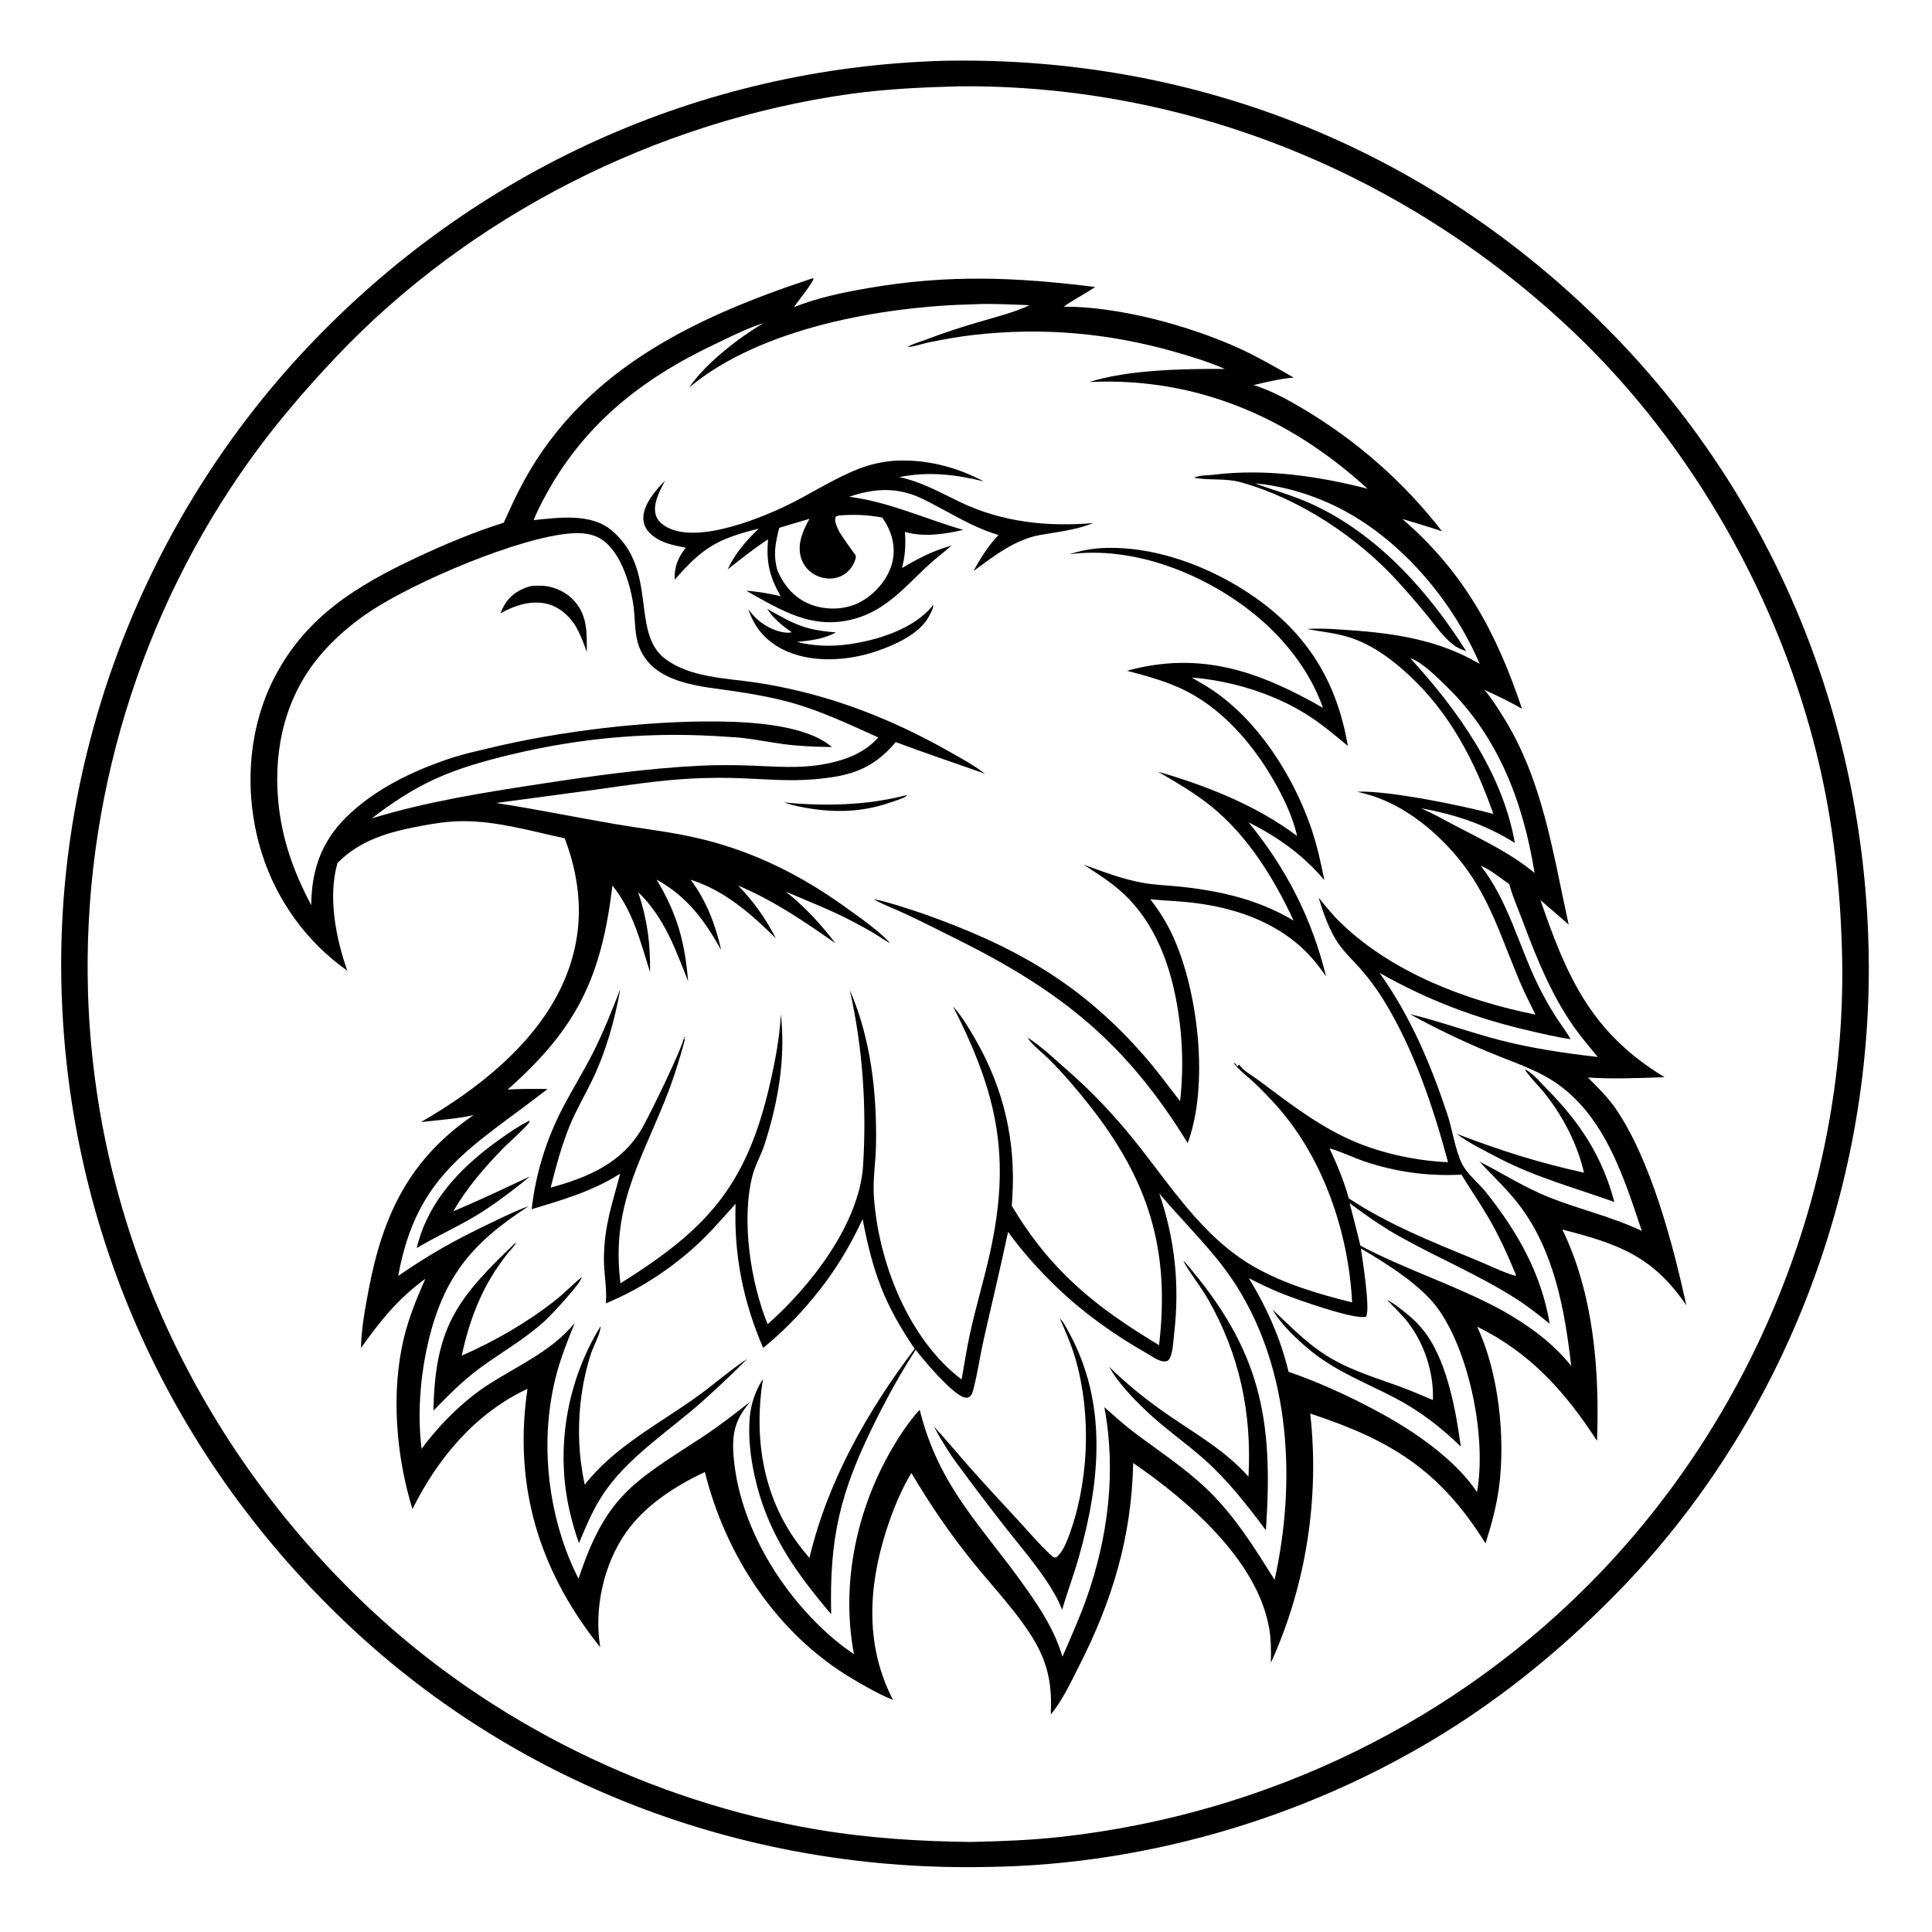
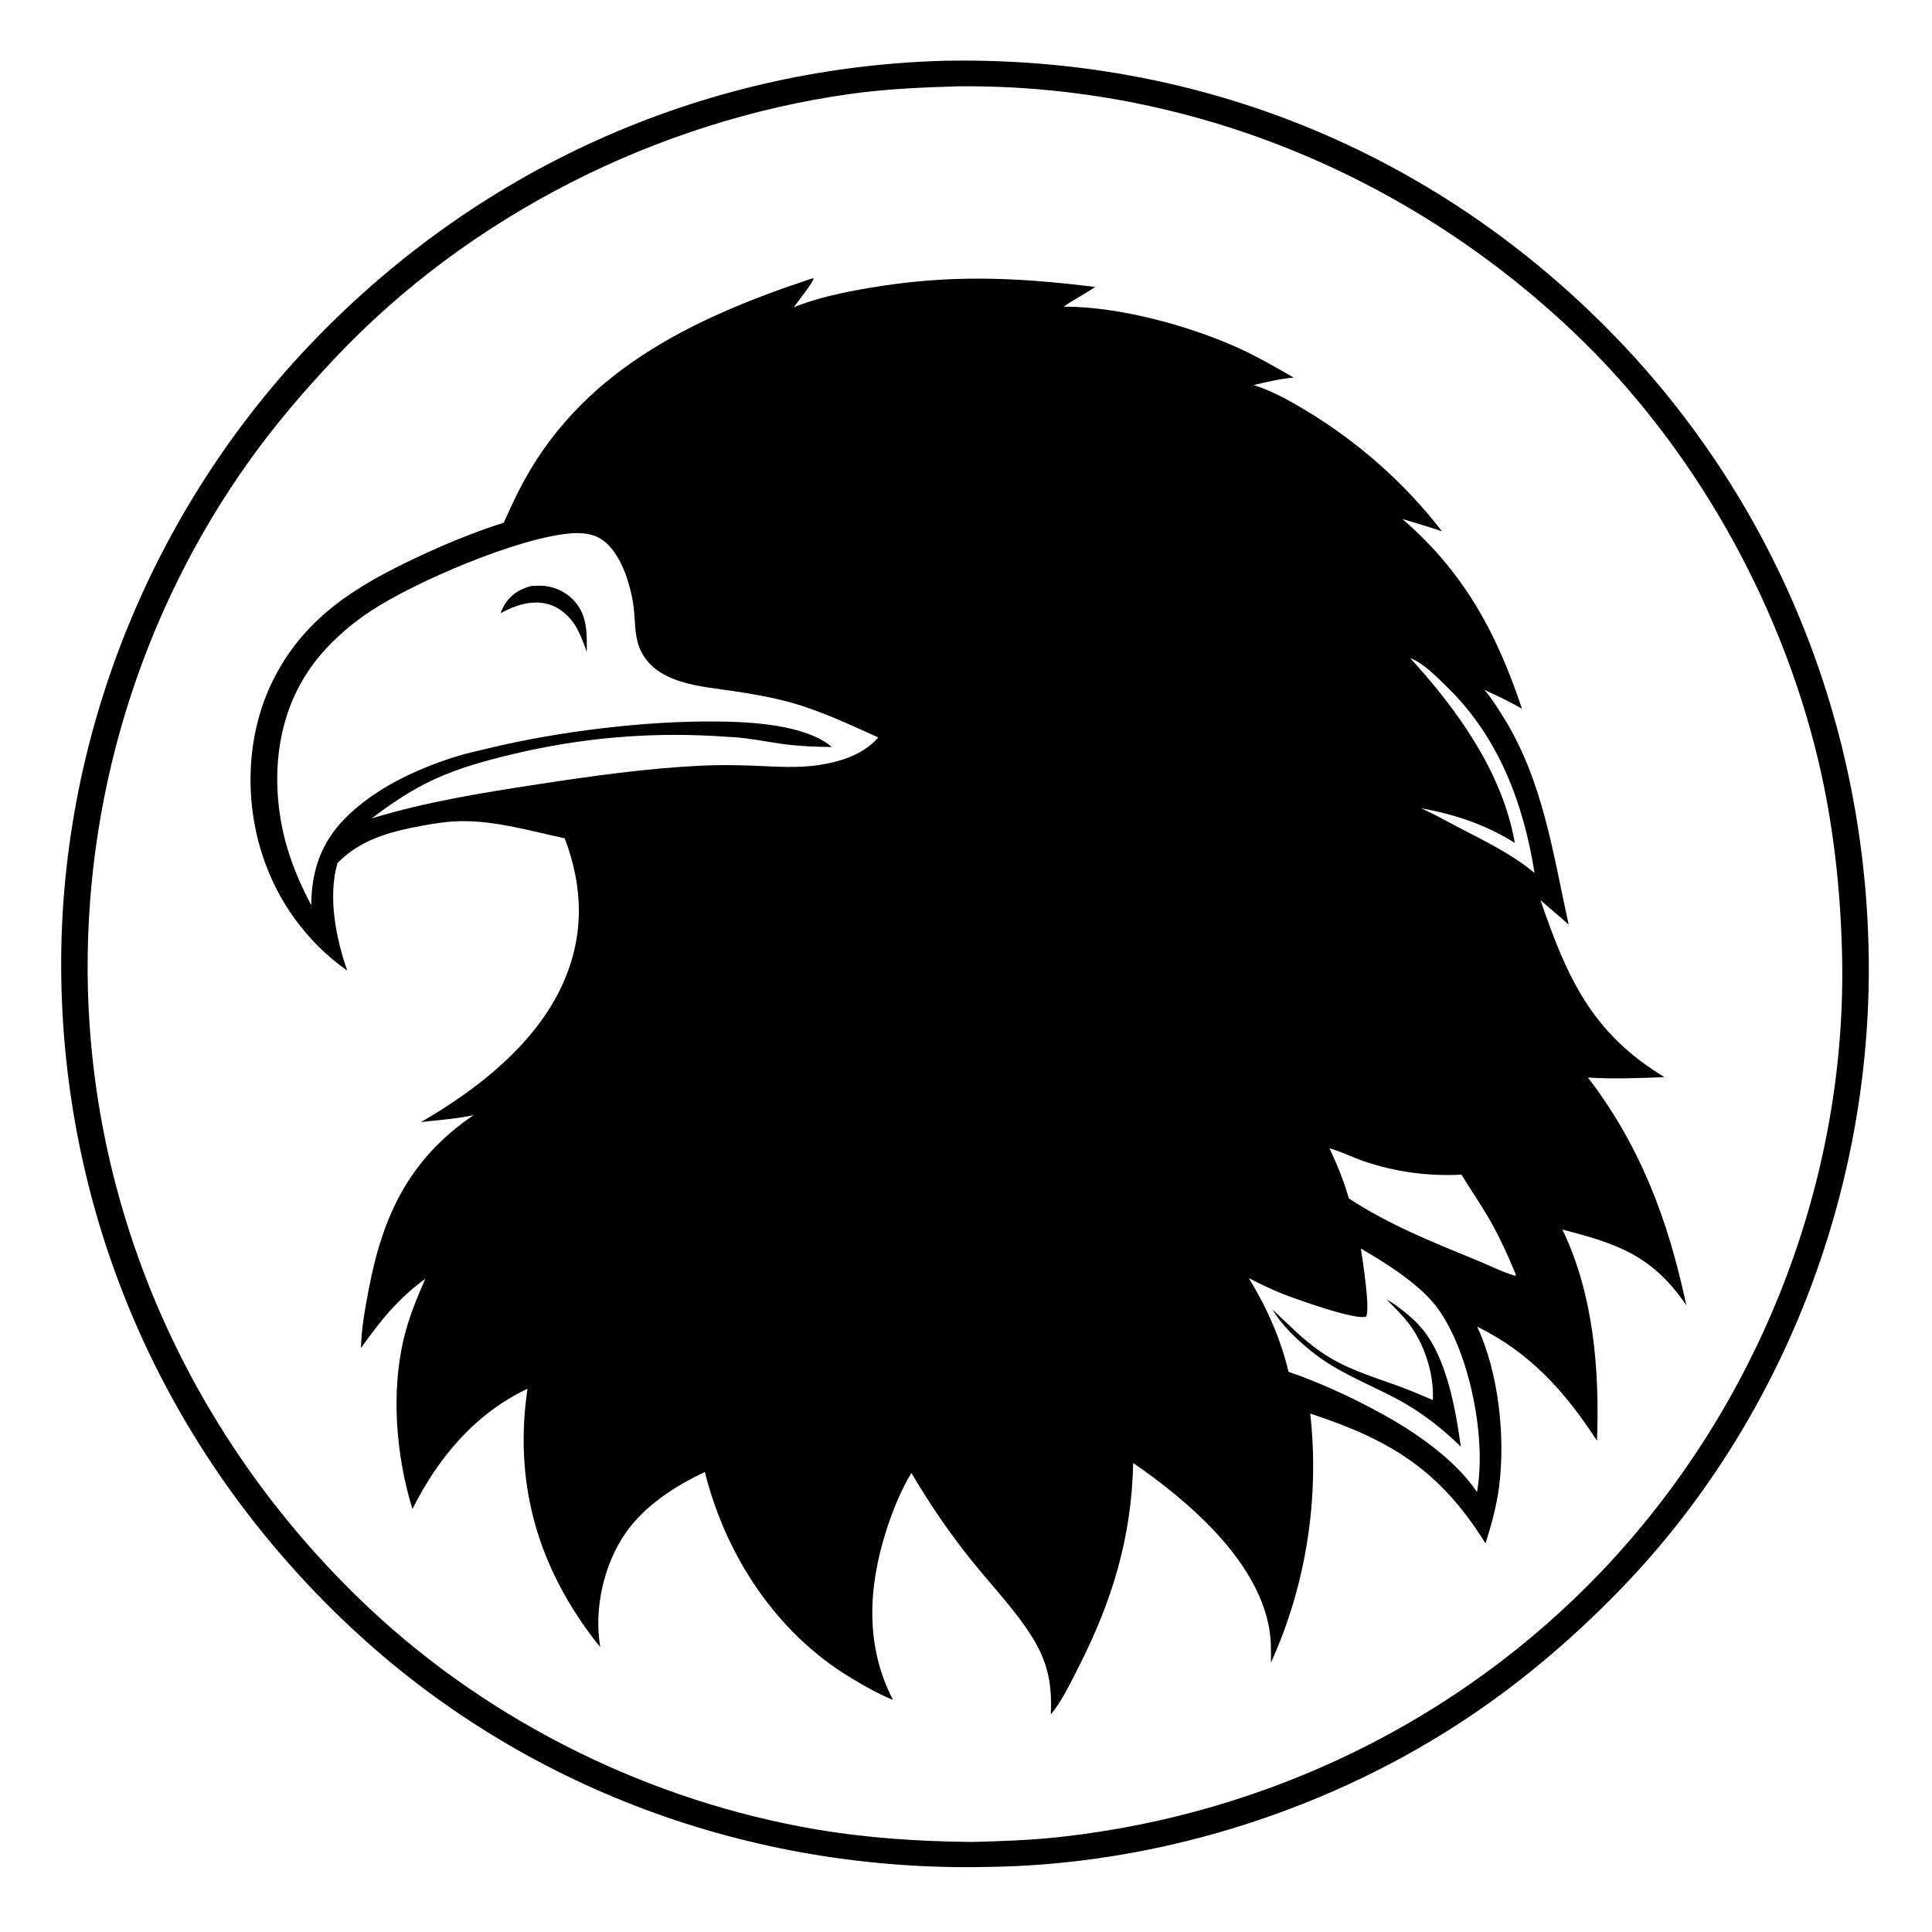
<svg xmlns="http://www.w3.org/2000/svg" version="1.1" style="display: block;" viewBox="0 0 2048 2048" width="1024" height="1024">
  <path transform="translate(0,0)" fill="rgb(255,255,255)" d="M 0 0 L 2048 0 L 2048 2048 L 0 2048 L 0 0 z" />
  <path transform="translate(0,0)" fill="rgb(0,0,0)" d="M 999.995 64.449 L 1006.29 64.33 C 1264.94 60.648 1504.96 154.983 1690.76 335.378 C 1875.41 514.654 1977.34 757.142 1980.93 1014.02 C 1984.39 1262.33 1889.32 1508.89 1715.57 1687.02 C 1663.74 1740.15 1606.95 1788.01 1544.56 1828.32 C 1398.57 1922.64 1221.24 1976.81 1047.5 1979.02 C 797.054 1984.62 554.154 1896.24 370.796 1724.07 C 182.299 1547.08 72.824 1308.49 65.241 1049.52 C 57.872 797.866 153.587 550.596 326.365 367.768 C 503.386 180.451 742.113 71.847 999.995 64.449 z" />
  <path transform="translate(0,0)" fill="rgb(255,255,255)" d="M 1016.39 91.485 C 1259.88 89.297 1492.41 185.089 1668.41 352.356 C 1794.54 472.225 1887.25 637.006 1927.45 806.102 C 1943.36 873.023 1950.89 941.5 1952.63 1010.18 C 1958.77 1251.89 1863.9 1491.6 1697.37 1666.1 C 1546.1 1824.59 1342.83 1922.74 1125.53 1947.07 C 1093.66 1950.64 1061.62 1951.83 1029.59 1952.55 C 975.181 1952.01 920.172 1948.5 866.486 1939.46 C 690.978 1909.92 521.461 1826.92 391.665 1704.99 C 210.036 1534.38 100.347 1300.57 93.248 1050.61 C 87.532 849.353 148.214 649.967 265.753 486.424 C 293.14 448.319 323.702 412.862 355.897 378.783 C 498.013 228.353 696.367 128.355 900.868 99.634 C 939.159 94.257 977.783 92.569 1016.39 91.485 z" />
-   <path transform="translate(0,0)" fill="rgb(0,0,0)" d="M 841.475 325.602 C 866.974 315.496 894.17 309.873 921.121 305.257 C 1005.68 290.774 1076.33 293.725 1160.93 304.206 C 1150.07 311.601 1138.31 317.526 1127.5 325.052 C 1186.3 324.885 1261.83 345.408 1315.12 369.977 C 1334.51 378.918 1352.89 389.672 1371.4 400.274 C 1357.1 401.324 1342.83 405.022 1328.87 408.165 C 1347.58 414.041 1364.91 423.574 1381.71 433.559 C 1438.03 467.041 1488.47 511.24 1528.57 563.189 C 1514.74 558.447 1500.61 554.407 1486.61 550.175 C 1551.75 606.317 1586.58 670.968 1613.35 751.311 C 1600.47 743.824 1587.01 737.48 1573.48 731.264 C 1581.16 740.111 1587.73 750.68 1593.92 760.627 C 1635.7 827.771 1646.16 904.5 1662.88 980.228 C 1653.27 971.207 1642.74 963.023 1632.96 954.136 C 1660.92 1035.63 1687.04 1095.12 1764.49 1141.85 C 1737.21 1142.78 1710.57 1144.04 1683.25 1142.21 C 1693.46 1152.6 1703.89 1162.52 1712.24 1174.55 C 1749.78 1228.61 1773.7 1319.89 1787.62 1383.75 C 1752.02 1331.32 1714.93 1318.45 1656.19 1303.38 C 1689.3 1371.78 1695.71 1452.43 1692.89 1527.34 C 1659.5 1475.75 1622.01 1433.72 1565.87 1406.37 C 1588.58 1454.59 1595.98 1523.45 1589.06 1576.21 C 1586.37 1596.69 1580.96 1616.43 1574.73 1636.07 C 1525.99 1557.86 1473.72 1526.38 1388.88 1498.43 C 1398.97 1587.72 1384.54 1680.69 1347.19 1762.57 C 1347.47 1749.73 1347.49 1737.17 1345.1 1724.49 C 1331.58 1652.63 1259.19 1590.67 1201.24 1550.86 C 1199.52 1629.53 1179.08 1697.04 1143.45 1766.88 C 1134.92 1783.62 1125.95 1802.94 1113.89 1817.43 C 1115.16 1788.82 1112.02 1767.18 1098.08 1741.99 C 1080.38 1711.18 1054.36 1684.36 1032.04 1656.83 C 1007.25 1626.25 986.137 1595.23 966.115 1561.41 C 954.574 1580.38 945.641 1602.83 938.99 1623.95 C 920.246 1683.47 917.158 1745.25 946.632 1801.98 C 931.234 1795.79 915.85 1786.97 901.638 1778.4 C 822.896 1730.9 769.239 1648.91 747.197 1560.41 C 715.898 1575.06 683.916 1595.68 663.758 1624.22 C 639.969 1657.9 629.398 1705.4 636.283 1746.06 C 632.769 1741.87 629.468 1737.49 626.206 1733.11 C 568.101 1654.95 544.915 1568.68 559.178 1472.19 C 503.749 1498.12 464.031 1545.79 437.213 1599.69 C 419.805 1543.34 414.228 1475.59 428.272 1417.87 C 433.567 1396.1 441.874 1375.99 450.872 1355.53 C 421.719 1376.87 403.426 1399.8 382.65 1428.93 C 383.007 1408.71 386.977 1387.36 390.728 1367.49 C 405.676 1288.36 433.7 1228.7 501.935 1182.12 C 483.869 1186.1 464.612 1187.27 446.224 1189.45 C 505.691 1155.2 567.801 1106.81 596.619 1042.81 C 619.58 991.817 618.272 940.46 598.631 888.651 C 563.037 881.028 526.488 870.17 489.781 870.465 C 474.64 870.587 460.008 872.913 445.175 875.71 C 412.384 881.895 381.848 890.28 357.708 914.871 C 347.467 951.068 356.03 994.265 368.107 1028.93 C 325.051 998.577 293.411 954.719 277.573 904.605 C 258.318 843.681 261.686 773.903 291.536 716.923 C 325.023 652.999 378.781 620.606 441.545 591.018 C 471.342 576.97 502.525 564.005 533.962 554.085 C 538.947 543.127 543.925 532.163 549.325 521.402 C 612.927 394.653 732.621 337.579 861.262 295.031 L 862.464 295.342 C 861.538 299.946 845.217 320.327 841.475 325.602 z" />
+   <path transform="translate(0,0)" fill="rgb(0,0,0)" d="M 841.475 325.602 C 866.974 315.496 894.17 309.873 921.121 305.257 C 1005.68 290.774 1076.33 293.725 1160.93 304.206 C 1150.07 311.601 1138.31 317.526 1127.5 325.052 C 1186.3 324.885 1261.83 345.408 1315.12 369.977 C 1334.51 378.918 1352.89 389.672 1371.4 400.274 C 1357.1 401.324 1342.83 405.022 1328.87 408.165 C 1347.58 414.041 1364.91 423.574 1381.71 433.559 C 1438.03 467.041 1488.47 511.24 1528.57 563.189 C 1514.74 558.447 1500.61 554.407 1486.61 550.175 C 1551.75 606.317 1586.58 670.968 1613.35 751.311 C 1600.47 743.824 1587.01 737.48 1573.48 731.264 C 1581.16 740.111 1587.73 750.68 1593.92 760.627 C 1635.7 827.771 1646.16 904.5 1662.88 980.228 C 1653.27 971.207 1642.74 963.023 1632.96 954.136 C 1660.92 1035.63 1687.04 1095.12 1764.49 1141.85 C 1737.21 1142.78 1710.57 1144.04 1683.25 1142.21 C 1749.78 1228.61 1773.7 1319.89 1787.62 1383.75 C 1752.02 1331.32 1714.93 1318.45 1656.19 1303.38 C 1689.3 1371.78 1695.71 1452.43 1692.89 1527.34 C 1659.5 1475.75 1622.01 1433.72 1565.87 1406.37 C 1588.58 1454.59 1595.98 1523.45 1589.06 1576.21 C 1586.37 1596.69 1580.96 1616.43 1574.73 1636.07 C 1525.99 1557.86 1473.72 1526.38 1388.88 1498.43 C 1398.97 1587.72 1384.54 1680.69 1347.19 1762.57 C 1347.47 1749.73 1347.49 1737.17 1345.1 1724.49 C 1331.58 1652.63 1259.19 1590.67 1201.24 1550.86 C 1199.52 1629.53 1179.08 1697.04 1143.45 1766.88 C 1134.92 1783.62 1125.95 1802.94 1113.89 1817.43 C 1115.16 1788.82 1112.02 1767.18 1098.08 1741.99 C 1080.38 1711.18 1054.36 1684.36 1032.04 1656.83 C 1007.25 1626.25 986.137 1595.23 966.115 1561.41 C 954.574 1580.38 945.641 1602.83 938.99 1623.95 C 920.246 1683.47 917.158 1745.25 946.632 1801.98 C 931.234 1795.79 915.85 1786.97 901.638 1778.4 C 822.896 1730.9 769.239 1648.91 747.197 1560.41 C 715.898 1575.06 683.916 1595.68 663.758 1624.22 C 639.969 1657.9 629.398 1705.4 636.283 1746.06 C 632.769 1741.87 629.468 1737.49 626.206 1733.11 C 568.101 1654.95 544.915 1568.68 559.178 1472.19 C 503.749 1498.12 464.031 1545.79 437.213 1599.69 C 419.805 1543.34 414.228 1475.59 428.272 1417.87 C 433.567 1396.1 441.874 1375.99 450.872 1355.53 C 421.719 1376.87 403.426 1399.8 382.65 1428.93 C 383.007 1408.71 386.977 1387.36 390.728 1367.49 C 405.676 1288.36 433.7 1228.7 501.935 1182.12 C 483.869 1186.1 464.612 1187.27 446.224 1189.45 C 505.691 1155.2 567.801 1106.81 596.619 1042.81 C 619.58 991.817 618.272 940.46 598.631 888.651 C 563.037 881.028 526.488 870.17 489.781 870.465 C 474.64 870.587 460.008 872.913 445.175 875.71 C 412.384 881.895 381.848 890.28 357.708 914.871 C 347.467 951.068 356.03 994.265 368.107 1028.93 C 325.051 998.577 293.411 954.719 277.573 904.605 C 258.318 843.681 261.686 773.903 291.536 716.923 C 325.023 652.999 378.781 620.606 441.545 591.018 C 471.342 576.97 502.525 564.005 533.962 554.085 C 538.947 543.127 543.925 532.163 549.325 521.402 C 612.927 394.653 732.621 337.579 861.262 295.031 L 862.464 295.342 C 861.538 299.946 845.217 320.327 841.475 325.602 z" />
  <path transform="translate(0,0)" fill="rgb(255,255,255)" d="M 1494.9 697.647 C 1499.93 699.369 1504.32 702.284 1508.59 705.38 C 1517.39 711.759 1525.33 719.849 1533.13 727.402 C 1588.48 780.94 1614.79 850.881 1626.71 925.425 C 1602.12 904.853 1572.13 890.675 1543.89 875.905 C 1531.51 869.317 1519.21 862.545 1506.43 856.741 C 1542.38 863.396 1574.55 873.919 1605.77 893.543 C 1592.75 818.931 1544.94 752.275 1494.9 697.647 z" />
  <path transform="translate(0,0)" fill="rgb(255,255,255)" d="M 1409.38 1217.3 C 1421.82 1220.82 1434 1226.91 1446.31 1231.11 C 1479.42 1242.42 1514.25 1247.01 1549.14 1245.18 L 1548.65 1244.32 C 1558.1 1259.82 1568.5 1274.8 1577.64 1290.47 C 1589.01 1309.93 1598.39 1330.59 1606.98 1351.4 L 1606.25 1352.44 C 1591.71 1348.1 1577.08 1340.66 1563 1334.9 C 1516.99 1316.07 1471.47 1297.78 1429.77 1270.34 C 1424.71 1251.93 1417.37 1234.59 1409.38 1217.3 z" />
  <path transform="translate(0,0)" fill="rgb(255,255,255)" d="M 1442.6 1323.53 C 1470.13 1339.56 1507.24 1362.7 1525.42 1388.79 C 1558.44 1436.19 1575.84 1525.55 1565.68 1581.64 C 1545.4 1551.37 1510.7 1525.73 1479.67 1507.11 C 1445.83 1487.23 1403.18 1466.77 1365.94 1454.24 C 1357.35 1418.59 1342.88 1386.09 1323.82 1354.9 C 1335.61 1360.97 1347.53 1366.7 1359.85 1371.6 C 1374.13 1377.28 1437.88 1400.03 1448.22 1395.59 C 1452.6 1386.92 1444.29 1335.09 1442.6 1323.53 z" />
  <path transform="translate(0,0)" fill="rgb(0,0,0)" d="M 1470.33 1377.92 C 1475.86 1380.6 1480.99 1384.61 1485.85 1388.32 C 1495.88 1396 1505.4 1404.83 1512.66 1415.23 C 1534.47 1446.51 1543.45 1495.84 1548.48 1533.42 C 1527.39 1512.92 1505.19 1495.74 1479.03 1482.02 C 1448.38 1465.93 1417.21 1454.35 1389.91 1432.29 C 1375.41 1420.46 1358.08 1404.36 1348.98 1388.13 C 1364.98 1403.29 1380.59 1419.24 1398.64 1431.99 C 1424.43 1450.2 1451.68 1458.22 1480.86 1468.71 C 1493.71 1473.33 1506.29 1478.8 1518.88 1484.08 L 1518.94 1482.7 C 1519.87 1454.79 1509.55 1423.62 1492.36 1401.67 C 1485.68 1393.14 1477.76 1385.78 1470.33 1377.92 z" />
-   <path transform="translate(0,0)" fill="rgb(255,255,255)" d="M 1569.68 917.743 C 1580.1 921.941 1590.57 930.841 1599.88 937.227 C 1603.7 951.113 1609.88 965.002 1614.93 978.526 C 1629.16 1016.66 1645.04 1055.44 1668.62 1088.89 C 1676.34 1099.85 1685.23 1110.1 1693.75 1120.45 C 1658.88 1116.49 1623.79 1111.33 1589.78 1102.53 C 1557.84 1094.26 1526.55 1082.74 1494.56 1074.97 C 1520.99 1089.65 1549.11 1103.1 1576.99 1114.78 C 1595.37 1122.48 1614.69 1129.1 1632.52 1137.99 C 1696.89 1170.09 1719.23 1241.45 1740.38 1304.82 C 1708.46 1289.68 1674.69 1282.2 1642.08 1269.17 C 1615.97 1258.73 1593.22 1244.02 1568.34 1231.35 C 1582.5 1246.74 1597.74 1260.68 1610.47 1277.42 C 1647.54 1326.11 1658.79 1388.73 1665.53 1447.96 C 1645.7 1422.85 1619.36 1404.39 1591.83 1388.77 C 1543.37 1362.46 1490.68 1346.24 1442.04 1320.41 C 1438.54 1305.34 1434.48 1290.37 1430.64 1275.39 C 1447.48 1288.08 1464.86 1300.12 1483.24 1310.48 C 1523.97 1333.44 1567.43 1351.37 1606.87 1376.6 C 1619.5 1384.67 1631.11 1393.86 1642.77 1403.23 C 1633.73 1349.68 1608.75 1306.14 1575.52 1264.16 C 1567.78 1254.38 1555.02 1244.51 1549.68 1233.42 C 1542.26 1218 1539.72 1197.6 1534.15 1180.89 C 1516.35 1127.42 1495.13 1077.35 1462.38 1031.28 C 1512.62 1059.8 1563.72 1079.28 1620 1092.33 C 1634.83 1095.77 1649.8 1099.42 1664.89 1101.56 C 1660.77 1093.93 1655.12 1086.83 1650.38 1079.55 C 1642.83 1067.95 1636 1055.76 1629.95 1043.31 C 1609.64 1001.47 1598.69 954.987 1569.68 917.743 z" />
  <path transform="translate(0,0)" fill="rgb(0,0,0)" d="M 1616.39 1133.73 C 1617.59 1134.12 1617.86 1134.15 1619.09 1134.9 C 1626.53 1139.51 1633.77 1148.35 1639.96 1154.6 C 1674.68 1189.68 1698.65 1226.01 1711.23 1274.14 C 1670.01 1259.4 1628.59 1248.21 1589.46 1228.02 C 1574.24 1219.92 1557.98 1212.34 1544.19 1201.94 C 1590.47 1219.63 1630.59 1232.39 1679.1 1243.1 C 1671.93 1212.47 1656.99 1183.55 1637.43 1158.98 C 1630.86 1150.72 1622.83 1143.39 1616.96 1134.61 C 1616.77 1134.32 1616.58 1134.02 1616.39 1133.73 z" />
  <path transform="translate(0,0)" fill="rgb(255,255,255)" d="M 604.715 565.434 C 613.955 564.684 623.869 565.147 632.448 568.91 C 656.911 579.641 668.622 619.456 671.688 643.615 C 673.48 657.737 672.439 672.409 677.633 685.926 C 692.768 725.306 743.696 727.47 779.011 732.801 C 798.811 735.789 818.722 739.317 838.042 744.644 C 869.923 753.435 900.891 768.16 931.03 781.699 C 915.557 799.258 893.382 806.692 870.939 810.505 C 846.759 814.614 822.346 812.565 798.004 811.636 C 779.329 810.923 760.712 810.761 742.044 811.691 C 684.618 814.553 627.258 822.636 570.46 831.338 C 510.839 840.472 451.897 849.86 394.061 867.531 C 414.967 851.494 436.613 837.032 460.632 825.987 C 485.966 814.336 513.714 806.591 540.774 800.066 C 617.466 781.573 693.573 775.198 772.245 781.171 C 791.261 781.718 811.127 786.15 830.017 788.703 C 847.206 791.026 864.489 791.681 881.814 791.877 C 854.512 768.309 796.318 765.182 760.82 764.797 C 684.597 763.97 592.391 775.221 518.463 793.061 C 505.39 796.215 491.965 799.088 479.191 803.277 C 438.549 816.602 397.484 836.119 366.809 866.455 C 340.544 892.431 330.118 923.002 329.924 959.506 C 310.84 923.38 298.38 888.611 294.81 847.513 C 289.987 791.98 303.187 737.139 339.817 694.15 C 355.089 676.227 373.567 660.444 393.226 647.526 C 440.901 616.2 549.657 569.847 604.715 565.434 z" />
  <path transform="translate(0,0)" fill="rgb(0,0,0)" d="M 562.802 621.203 C 565.761 620.973 568.766 620.865 571.735 620.851 C 585.072 620.79 598.449 626.25 607.703 635.872 C 622.843 651.614 622.191 670.936 622.001 691.107 C 618.47 680.969 614.87 671.437 609.304 662.222 C 602.467 652.141 592.942 643.646 580.977 640.395 C 563.443 635.629 545.782 641.734 530.497 650.104 C 531.589 647.554 532.658 644.9 534.005 642.473 C 540.471 630.824 550.317 624.656 562.802 621.203 z" />
-   <path transform="translate(0,0)" fill="rgb(255,255,255)" d="M 1032.17 322.54 C 1051.89 321.605 1071.77 322.82 1091.49 323.53 C 1073.76 331.638 1055.19 336.148 1036.56 341.642 C 1017.53 347.258 999.206 353.251 980.707 360.339 C 974.461 362.733 967.839 364.191 962.122 367.81 C 969.007 367.636 976.809 364.537 983.668 363.134 C 1000.08 359.78 1016.22 356.809 1032.87 354.943 C 1105.13 346.848 1175.37 352.954 1245.23 372.97 C 1262.76 377.992 1281.58 383.665 1298.24 391.06 C 1254.54 390.911 1196.56 391.777 1154.69 404.949 L 1155.55 404.909 C 1268.76 399.748 1367.11 442.681 1449.66 518.094 C 1396.48 504.452 1341.48 496.62 1286.61 503.195 C 1280.52 503.924 1271.13 503.73 1265.69 506.414 C 1282 509.504 1298.98 506.656 1315.41 511.244 C 1377.26 528.514 1438.72 569.043 1481.78 616.408 C 1491.94 627.581 1501.88 639.069 1511.49 650.723 C 1520.7 661.906 1529.82 675.558 1541.53 684.22 C 1545.23 686.961 1550.01 688.64 1554.26 690.378 C 1514.3 626.799 1460.62 566.854 1391.6 534.787 C 1371.61 525.5 1350.78 519.93 1330.18 512.397 C 1354.07 514.401 1377.83 520.711 1400.03 529.627 C 1475.04 559.747 1536.95 630.289 1568.56 703.802 C 1526.22 678.693 1479.5 671.38 1431.13 668.044 C 1416.16 667.012 1401.32 665.798 1386.3 666.677 L 1387.54 667.143 L 1385.34 668.283 L 1387.81 667.198 C 1410.24 671.267 1424.68 671.588 1446.52 682.076 C 1463.35 690.156 1478.3 701.719 1492.02 714.274 C 1536.86 755.333 1563.13 806.228 1583.06 862.846 C 1550.72 854 1471.16 837.719 1438.7 839.246 C 1444.51 840.725 1450.4 842.167 1456.08 844.088 C 1479.85 852.116 1501.94 866.399 1520.41 883.218 C 1572.94 931.054 1584.51 976.848 1610.26 1038.77 C 1615.45 1051.26 1621.68 1063.38 1627.65 1075.51 C 1554.78 1060.95 1476.77 1031.38 1422.21 979.17 C 1413.31 970.649 1405.58 961.208 1397.89 951.607 C 1402.4 967.377 1409.35 986.565 1418.64 1000.05 C 1424.92 1009.18 1433.32 1017.14 1440.73 1025.38 C 1450.35 1036.08 1458.83 1047.45 1466.4 1059.68 C 1498.53 1111.57 1519.24 1173.36 1534.99 1231.97 C 1503.1 1230.62 1469.52 1223.65 1439.87 1211.83 C 1401.08 1196.36 1366.96 1169.58 1333.72 1144.8 C 1328.71 1141.07 1316.06 1133.81 1313.75 1128.43 L 1311.9 1130.25 L 1310.32 1128.93 L 1310.29 1127.58 L 1308.86 1127.67 L 1309.03 1126.79 L 1308.14 1127.02 L 1307.21 1125.92 C 1311.11 1132.61 1324.02 1142.33 1330.08 1148.19 C 1338.38 1156.23 1346.5 1164.51 1354.16 1173.17 C 1403.22 1228.69 1429.55 1307.1 1433.3 1380.58 C 1398.11 1371.93 1361.08 1360.95 1329.51 1342.89 C 1274.31 1311.32 1240.67 1256.27 1201.82 1208.05 C 1181 1182.21 1157.66 1157.48 1132.7 1135.61 C 1119.06 1123.65 1104.57 1109.65 1089.34 1099.86 C 1092.1 1105.88 1106.18 1117.06 1111.42 1122.25 C 1126.9 1137.61 1141.05 1154.2 1154.55 1171.31 C 1217.72 1251.37 1240.56 1324.62 1228.65 1425.91 C 1160.37 1384.89 1113.82 1347.16 1072.49 1278.18 L 1073.08 1269.69 C 1076.9 1210.14 1064.29 1154.89 1034.61 1102.9 C 1027.45 1090.36 1019.77 1077.54 1010.22 1066.68 C 1057.16 1159.25 1072.06 1225.79 1049.44 1328.02 C 1043.06 1356.89 1034.42 1385.22 1028.14 1414.11 C 1024.67 1430.06 1022.19 1446.23 1019.35 1462.3 C 962.751 1419.48 930.61 1336.88 926.279 1267 C 925.214 1249.81 928.264 1231.75 928.595 1214.46 C 929.657 1158.97 923.169 1100.79 900.816 1049.52 C 914.497 1110.1 918.806 1173.57 914.906 1235.51 C 911.019 1297.24 858.967 1363.91 813.742 1403.7 C 795.728 1359.57 785.46 1293.17 797.701 1246.01 C 800.586 1234.9 806.745 1224.58 810.308 1213.62 C 824.66 1169.45 833.053 1121.71 827.729 1075.23 C 826.491 1099.81 821.563 1125.59 816.037 1149.58 C 791.17 1257.53 749.424 1302.98 657.699 1360.39 C 647.998 1281.75 676.656 1236.02 704.708 1166.92 C 713.134 1146.16 720.173 1123.73 726.014 1102.12 L 724.332 1099.32 L 726.19 1100.57 L 726.033 1099.52 L 725.374 1099.08 C 725.356 1099.14 725.333 1099.2 725.321 1099.27 C 722.96 1111.86 689.039 1181.2 680.899 1195.51 C 659.672 1232.84 623.53 1247.97 583.714 1258.94 C 589.432 1236.59 595.199 1214.48 604.008 1193.09 C 610.999 1176.12 620.549 1160.21 628.4 1143.62 C 642.96 1112.85 651.461 1081.82 657.565 1048.48 C 648.546 1071.58 639.517 1094.45 628.262 1116.59 C 618.123 1136.53 606.3 1155.49 596.042 1175.32 C 578.84 1208.56 567.721 1244.7 563.587 1281.84 C 596.438 1271.84 628.108 1262.84 657.372 1244.14 C 648.903 1276.92 640.643 1298.39 640.171 1333.51 C 639.961 1349.05 643.516 1365.31 642.273 1380.68 C 642.246 1381 642.21 1381.33 642.179 1381.65 C 679.867 1366.12 716.459 1341.7 745.533 1313.12 C 757.477 1301.38 768.386 1288.48 779.754 1276.18 C 777.859 1330.29 787.613 1379.27 809.001 1428.88 C 828.411 1412.93 845.676 1395.73 861.637 1376.33 C 883.324 1350.39 900.272 1322.92 914.402 1292.25 C 925.198 1348.67 937.224 1382.14 969.538 1429.78 C 919.578 1495.71 877.206 1570.29 858.054 1651.45 C 853.54 1646.3 849.234 1640.9 845.187 1635.37 C 808.145 1584.78 799.056 1522.49 808.738 1461.73 C 800.891 1474.06 795.987 1488.01 794.748 1502.57 C 793.013 1522.95 795.437 1544.03 799.778 1563.94 C 812.863 1623.97 842.29 1665.39 881.064 1711.12 C 879.198 1629.48 890.53 1582.13 926.857 1508.79 C 940.179 1481.89 954.362 1455.95 970.681 1430.74 C 978.462 1441.28 1009.35 1477.66 1021.92 1481.2 C 1024.41 1481.9 1025.86 1481.97 1027.99 1480.37 C 1030.54 1478.47 1031.32 1474.6 1032.08 1471.7 C 1036.34 1455.43 1038.66 1438.32 1042.35 1421.87 C 1051.04 1383.17 1060.38 1344.62 1068.6 1305.82 C 1083.69 1326.85 1102.52 1347.65 1121.31 1365.58 C 1149.52 1392.49 1181.66 1415.28 1215.5 1434.52 C 1221.13 1437.72 1229.24 1444.07 1236.03 1443.06 C 1238.3 1442.72 1239.39 1441.14 1240.28 1439.2 C 1243.5 1432.19 1243.76 1421.2 1244.66 1413.49 C 1250.64 1362.63 1245.46 1313.53 1228.88 1265.14 C 1256.04 1297.49 1287.96 1327.17 1310.6 1362.9 C 1368.34 1454.04 1373.9 1571.72 1351.14 1674.73 C 1329.72 1640.5 1308.83 1606.74 1279.43 1578.57 C 1254.99 1555.15 1227.3 1537.51 1200.56 1517.12 C 1190.16 1509.2 1180.56 1500.21 1170.66 1491.68 C 1183.45 1559.68 1174.64 1629.76 1151.62 1694.66 C 1144.23 1715.49 1135 1735.9 1126.24 1756.19 C 1118.13 1728.9 1103.95 1706.83 1087.71 1683.8 C 1040.71 1617.16 995.562 1577.22 974.914 1494.42 C 968.685 1501.02 963.263 1508.21 958.155 1515.7 C 911.489 1584.17 889.764 1671.61 905.231 1753.52 C 897.971 1748.58 890.887 1743.33 884.181 1737.65 C 828.496 1690.55 783.34 1616.8 777.586 1543.21 C 775.693 1519.01 779.381 1504.45 795.38 1485.78 C 778.297 1499.09 761.186 1512.53 743.016 1524.34 C 670.029 1571.81 642.319 1586.19 613.237 1673.5 C 610.103 1667.32 607.191 1661.08 604.515 1654.68 C 579.313 1594.43 573.173 1523.62 588.987 1460.26 C 593.984 1440.24 601.52 1421.42 609.306 1402.37 C 583.828 1433.28 548.547 1447.49 515.93 1468.88 C 490.423 1485.6 464.839 1511.23 446.907 1535.93 C 442.566 1500.53 445.159 1462.8 452.762 1427.97 C 468.629 1355.29 499.327 1317.91 560.557 1278.55 C 546.421 1283.51 532.851 1290.38 519.345 1296.84 C 482.128 1314.63 456.15 1329.09 422.127 1352.53 C 441.751 1243.21 501.21 1216.12 580.502 1154.34 C 566.353 1154.32 552.286 1154.08 538.153 1154.98 C 611.682 1089.88 637.514 1036.2 649.196 938.745 C 671.137 965.946 678.822 998.137 689.081 1030.48 C 689.415 999.321 686.259 975.258 676.533 945.736 C 704.168 972.495 715.621 1005.4 729.411 1040.11 C 726.027 998.501 717.731 968.478 696.021 932.449 C 728.332 950.254 746.81 975.5 764.495 1007.09 C 758.361 979.887 748.93 955.194 732.197 932.589 C 767.944 943.869 796.349 968.785 822.451 994.673 C 811.687 973.763 798.955 955.634 782.534 938.783 C 819.508 954.242 852.876 977.005 885.574 999.843 C 869.723 979.307 853.297 961.278 832.923 945.126 C 856.177 955.16 880.355 964.509 902.778 976.215 C 911.363 980.697 919.933 985.416 928.243 990.39 C 933.351 993.447 937.945 997.216 943.404 999.633 C 932.525 987.257 911.027 972.354 897.105 962.289 C 845.081 924.679 789.958 898.256 726.769 885.687 C 702.009 880.762 676.781 877.784 651.887 873.526 C 609.857 866.338 568.052 857.677 525.911 851.206 L 630.48 837.172 C 664.361 832.424 698.218 827.158 732.419 825.345 C 750.309 824.397 768.591 824.268 786.499 824.991 C 811.594 826.004 836.582 828.237 861.702 826.182 C 899.87 823.058 924.522 816.282 949.511 786.676 C 980.808 798.368 1012.57 808.965 1044.05 820.183 C 1032.42 811.083 1018.95 803.914 1006.13 796.645 C 954.304 767.246 899.923 744.605 841.685 731.244 C 827.737 728.044 813.656 725.338 799.493 723.281 C 768.38 718.765 731.794 718.071 705.627 698.795 C 667.738 670.882 698.493 603.88 648.016 561.975 C 626.055 543.744 591.931 548.693 565.704 551.351 C 568.673 543.719 572.443 536.289 576.264 529.045 C 617.51 450.857 679.513 401.862 758.167 364.647 C 774.647 356.85 791.815 347.978 809.258 342.57 C 783.04 358.102 748.043 384.978 730.591 410.69 C 806.57 347.197 936.108 324.77 1032.17 322.54 z" />
-   <path transform="translate(0,0)" fill="rgb(0,0,0)" d="M 959.666 843.182 L 961.455 843.217 C 961.042 843.564 960.673 843.97 960.218 844.259 C 956.07 846.894 949.076 848.81 944.35 850.471 C 909.712 862.647 876.23 861.704 840.92 853.619 C 837.511 852.665 834.128 851.605 830.738 850.583 C 873.475 854.746 917.876 853.931 959.666 843.182 z" />
  <path transform="translate(0,0)" fill="rgb(0,0,0)" d="M 989.342 641.034 C 989.47 644.686 986.866 649.331 985.219 652.551 C 975.156 672.229 948.074 683.902 928.372 690.549 C 897.812 700.859 858.837 703.242 829.388 688.227 C 811.534 679.123 799.475 664.851 793.274 645.849 C 798.625 653.088 804.29 658.713 812.086 663.313 C 819.012 667.398 831.269 672.315 839.296 670.199 C 828.774 662.932 820.369 656.13 813.223 645.389 C 841.381 661.411 852.817 667.873 886.224 670.369 C 872.818 677.534 859.587 678.892 844.764 680.491 C 863.054 685.058 881.296 685.512 899.943 682.935 C 929.984 678.783 970.387 666.247 989.342 641.034 z" />
  <path transform="translate(0,0)" fill="rgb(0,0,0)" d="M 560.989 1188.03 L 561.407 1189.01 C 559.744 1193.16 538.687 1211.79 534.035 1216.55 C 513.565 1237.5 495.341 1258.58 480.482 1283.98 C 507.911 1272.56 534.948 1259.62 561.857 1247 C 546.808 1259.33 531.795 1270.91 515.603 1281.7 C 492.254 1297.4 465.848 1308.49 441.706 1323.02 C 442.858 1318.37 444.174 1313.71 445.715 1309.18 C 460.337 1266.16 493.015 1233.87 529.206 1208.08 C 539.338 1200.87 549.834 1193.57 560.989 1188.03 z" />
  <path transform="translate(0,0)" fill="rgb(0,0,0)" d="M 546.759 1317.09 C 547.361 1318.69 539.984 1326.44 538.547 1328.23 C 512.197 1360.92 498.259 1396.43 489.417 1437.07 C 524.638 1421.58 559.139 1401.79 589.323 1377.85 C 598.896 1370.26 607.214 1361.25 616.814 1353.78 C 615.005 1361.4 584.141 1394.17 577.679 1400.07 C 556.461 1419.54 531.457 1433.47 508.395 1450.46 C 490.404 1463.71 475.032 1479.34 459.511 1495.3 L 459.552 1492.56 C 461.517 1405.47 485.921 1375.03 546.759 1317.09 z" />
  <path transform="translate(0,0)" fill="rgb(0,0,0)" d="M 636.662 1405.82 C 636.95 1412.67 628.611 1428.05 626.296 1435.32 C 612.2 1479.6 609.944 1528.53 619.871 1573.86 C 650.671 1534.02 698.077 1509.66 738.353 1480.83 C 756.505 1467.84 773.483 1452.7 792.056 1440.42 C 778.727 1454.17 764.587 1467.32 750.405 1480.19 C 712.896 1515.16 664.474 1543.61 636.805 1587.85 C 627.341 1602.98 620.641 1619.33 613.743 1635.73 C 610.005 1625.48 606.94 1614.82 604.392 1604.22 C 588.278 1537.16 600.465 1464.52 636.662 1405.82 z" />
  <path transform="translate(0,0)" fill="rgb(0,0,0)" d="M 1123.49 1397.69 C 1127.3 1401.04 1130.45 1407.6 1132.91 1412.07 C 1174.36 1487.44 1166.26 1570.49 1143.73 1650.22 C 1138.37 1669.17 1131.37 1687.58 1125.9 1706.48 C 1115.04 1677.4 1083.81 1642.33 1064.4 1617.4 C 1048.28 1596.71 1032.43 1575.85 1016.87 1554.74 C 1006.78 1541.37 997.895 1526.83 989.884 1512.14 C 1002.58 1525.66 1014.45 1540.22 1026.76 1554.12 C 1044.22 1573.83 1062.19 1593.12 1080.06 1612.47 C 1091.01 1624.33 1101.89 1637.29 1113.76 1648.2 C 1115.87 1650.13 1116.58 1651.12 1119.42 1651.01 C 1125.34 1646.59 1129.18 1638.16 1131.81 1631.39 C 1154.35 1573.28 1157.26 1500.85 1140.28 1441.2 C 1135.99 1426.14 1129.74 1412 1123.49 1397.69 z" />
  <path transform="translate(0,0)" fill="rgb(0,0,0)" d="M 1254.44 1336.73 C 1255.48 1337.44 1256.27 1338.16 1257.09 1339.12 C 1336.14 1431.12 1350.21 1503.91 1341.86 1622.09 C 1322.14 1595.65 1301.74 1569.48 1277.07 1547.42 C 1256.67 1529.19 1234.15 1514.02 1214.35 1494.93 C 1200.25 1481.46 1185.27 1465.86 1175.67 1448.76 C 1195.51 1468.33 1217.21 1485.5 1240.19 1501.22 C 1269.8 1521.48 1299.15 1538.13 1323.45 1565.3 C 1327.07 1497.97 1314.15 1436.09 1280.58 1377.26 C 1272.81 1363.65 1262.57 1351.48 1255 1337.77 L 1254.44 1336.73 z" />
  <path transform="translate(0,0)" fill="rgb(0,0,0)" d="M 948.088 488.411 C 981.489 486.625 1013.34 494.702 1042.8 510.29 C 1012.38 502.827 984.237 499.588 953.294 505.751 C 977.302 510.883 996.14 521.861 1017.9 532.277 C 1062.42 553.592 1110.15 558.591 1158.9 554.474 C 1140.21 561.95 1121.56 563.718 1102 567.225 C 1075.91 571.901 1052.88 589.981 1031.94 605.316 C 1039.39 591.631 1047.67 578.367 1058.53 567.12 C 1028.9 558.385 1005.34 542.099 978.046 528.855 C 951.793 516.115 927.289 517.292 900.141 526.619 C 942.553 531.974 980.478 550.005 1021.13 561.704 C 1001.38 566.265 979.042 569.611 959.258 563.816 C 960.304 576.851 959.499 589.509 956.15 602.162 C 973.492 591.806 989.17 583.74 1008.79 578.292 L 997.53 587.706 C 966.523 611.927 946.271 644.456 906.46 655.778 C 861.908 668.448 828.694 647.271 791.083 626.251 C 803.516 626.971 815.371 629.249 827.483 631.975 C 815.467 610.773 812.169 595.974 814.148 571.668 C 799.208 581.529 785.344 592.481 771.351 603.62 C 779.225 586.501 790.826 573.385 804.265 560.365 C 759.883 571.511 745.081 580.332 715.174 614.561 C 714.65 600.806 718.658 591.203 726.987 580.553 C 713.966 578.172 699.839 575.367 689.782 566.029 C 685.117 561.698 682.02 556.181 681.952 549.707 C 681.792 534.587 695.072 519.577 704.984 509.422 C 700.175 518.98 693.589 530.413 694.377 541.456 C 694.773 546.998 697.189 551.53 701.442 555.081 C 730.846 579.633 801.74 551.227 832.278 536.656 C 858.493 524.149 882.878 507.752 909.996 497.076 C 922.476 492.163 934.753 489.534 948.088 488.411 z" />
-   <path transform="translate(0,0)" fill="rgb(255,255,255)" d="M 889.108 546.463 C 904.966 545.141 919.42 545.722 935.093 548.58 C 937.409 551.895 939.53 555.196 941.304 558.835 C 947.891 572.356 949.449 587.26 944.225 601.562 C 938.309 617.76 924.549 632.384 908.911 639.64 C 893.787 646.658 874.601 646.753 859.075 640.698 C 842.378 634.186 831.665 621.412 824.401 605.549 C 819.322 588.634 821.777 576.191 826.049 559.51 C 836.712 556.196 847.432 553.083 858.15 549.955 C 857.453 551.147 856.781 552.335 856.128 553.551 C 849.83 565.266 845.001 578.844 849.395 592.112 C 852.05 600.129 857.956 606.603 865.595 610.163 C 873.355 613.78 882.433 614.448 890.442 611.214 C 897.722 608.274 903.257 602.079 906.066 594.824 C 906.662 593.284 907.518 590.609 907.142 588.939 C 907.013 588.368 891.242 567.673 888.524 561.36 C 886.733 557.202 884.149 552.069 885.958 547.624 L 889.108 546.463 z" />
  <path transform="translate(0,0)" fill="rgb(0,0,0)" d="M 1162.62 581.389 C 1220.82 576.574 1284.04 600.53 1331.16 633.843 C 1386.98 673.316 1417.29 723.664 1428.79 790.718 C 1415.29 779.535 1401.59 767.939 1386.81 758.461 C 1350.91 735.426 1305.38 721.518 1263.21 718.217 C 1270.34 722.466 1277.63 726.435 1284.54 731.04 C 1333.27 763.49 1370.4 821.7 1389.47 876.513 C 1395.92 895.044 1400.01 913.8 1403.9 932.978 C 1381.22 906.289 1354.74 887.252 1323.5 871.736 C 1363.3 920.028 1390.85 974.124 1405.65 1034.98 C 1401.8 1029.44 1397.82 1024.05 1393.5 1018.87 C 1361.8 980.824 1315.02 963.295 1266.95 957.244 C 1251.18 955.258 1235.21 954.773 1219.37 953.3 C 1228.93 965.497 1237.1 978.712 1243.54 992.815 C 1270.34 1051.56 1281.68 1150.71 1259.02 1211.68 C 1193.75 1105.86 1126.03 1051.38 1015.54 996.172 C 996.91 986.862 978.304 977.446 959.444 968.603 C 949.105 963.755 937.829 959.598 927.829 954.196 C 927.289 953.905 926.796 953.536 926.279 953.206 L 926.71 953.991 L 927.751 953.394 C 944.318 956.969 960.677 962.703 976.774 967.942 C 1074.37 1002.25 1146.3 1042.26 1214.68 1121.32 C 1227.46 1136.09 1238.96 1151.89 1250.93 1167.31 C 1255.26 1128.89 1253.3 1090.29 1245.26 1052.47 C 1236.45 1011.03 1218.78 970.779 1185.96 942.849 C 1174.32 932.942 1161.34 924.832 1148.55 916.509 C 1168.9 923.954 1189.75 931.908 1211.12 935.783 C 1224.54 938.217 1238.43 938.536 1252 939.979 C 1293.91 944.436 1334.78 953.874 1371.25 975.888 C 1350.63 931.227 1322.3 885.458 1283.42 854.316 C 1266.14 840.467 1246.6 829.123 1227.49 818.011 C 1278.91 832.888 1332.09 853.787 1375.04 886.281 C 1370.15 865.247 1360.47 845.114 1349.71 826.498 C 1326.86 786.965 1293.55 748.852 1251.32 729.569 C 1233.09 721.247 1213.97 716.197 1194.69 711.013 C 1272.94 689.668 1334.64 711.642 1402.41 750.333 C 1387.85 708.821 1357.99 672.502 1323.26 645.996 C 1271.07 606.161 1199.64 578.838 1133.49 587.521 C 1143.17 584.381 1152.5 582.445 1162.62 581.389 z" />
</svg>